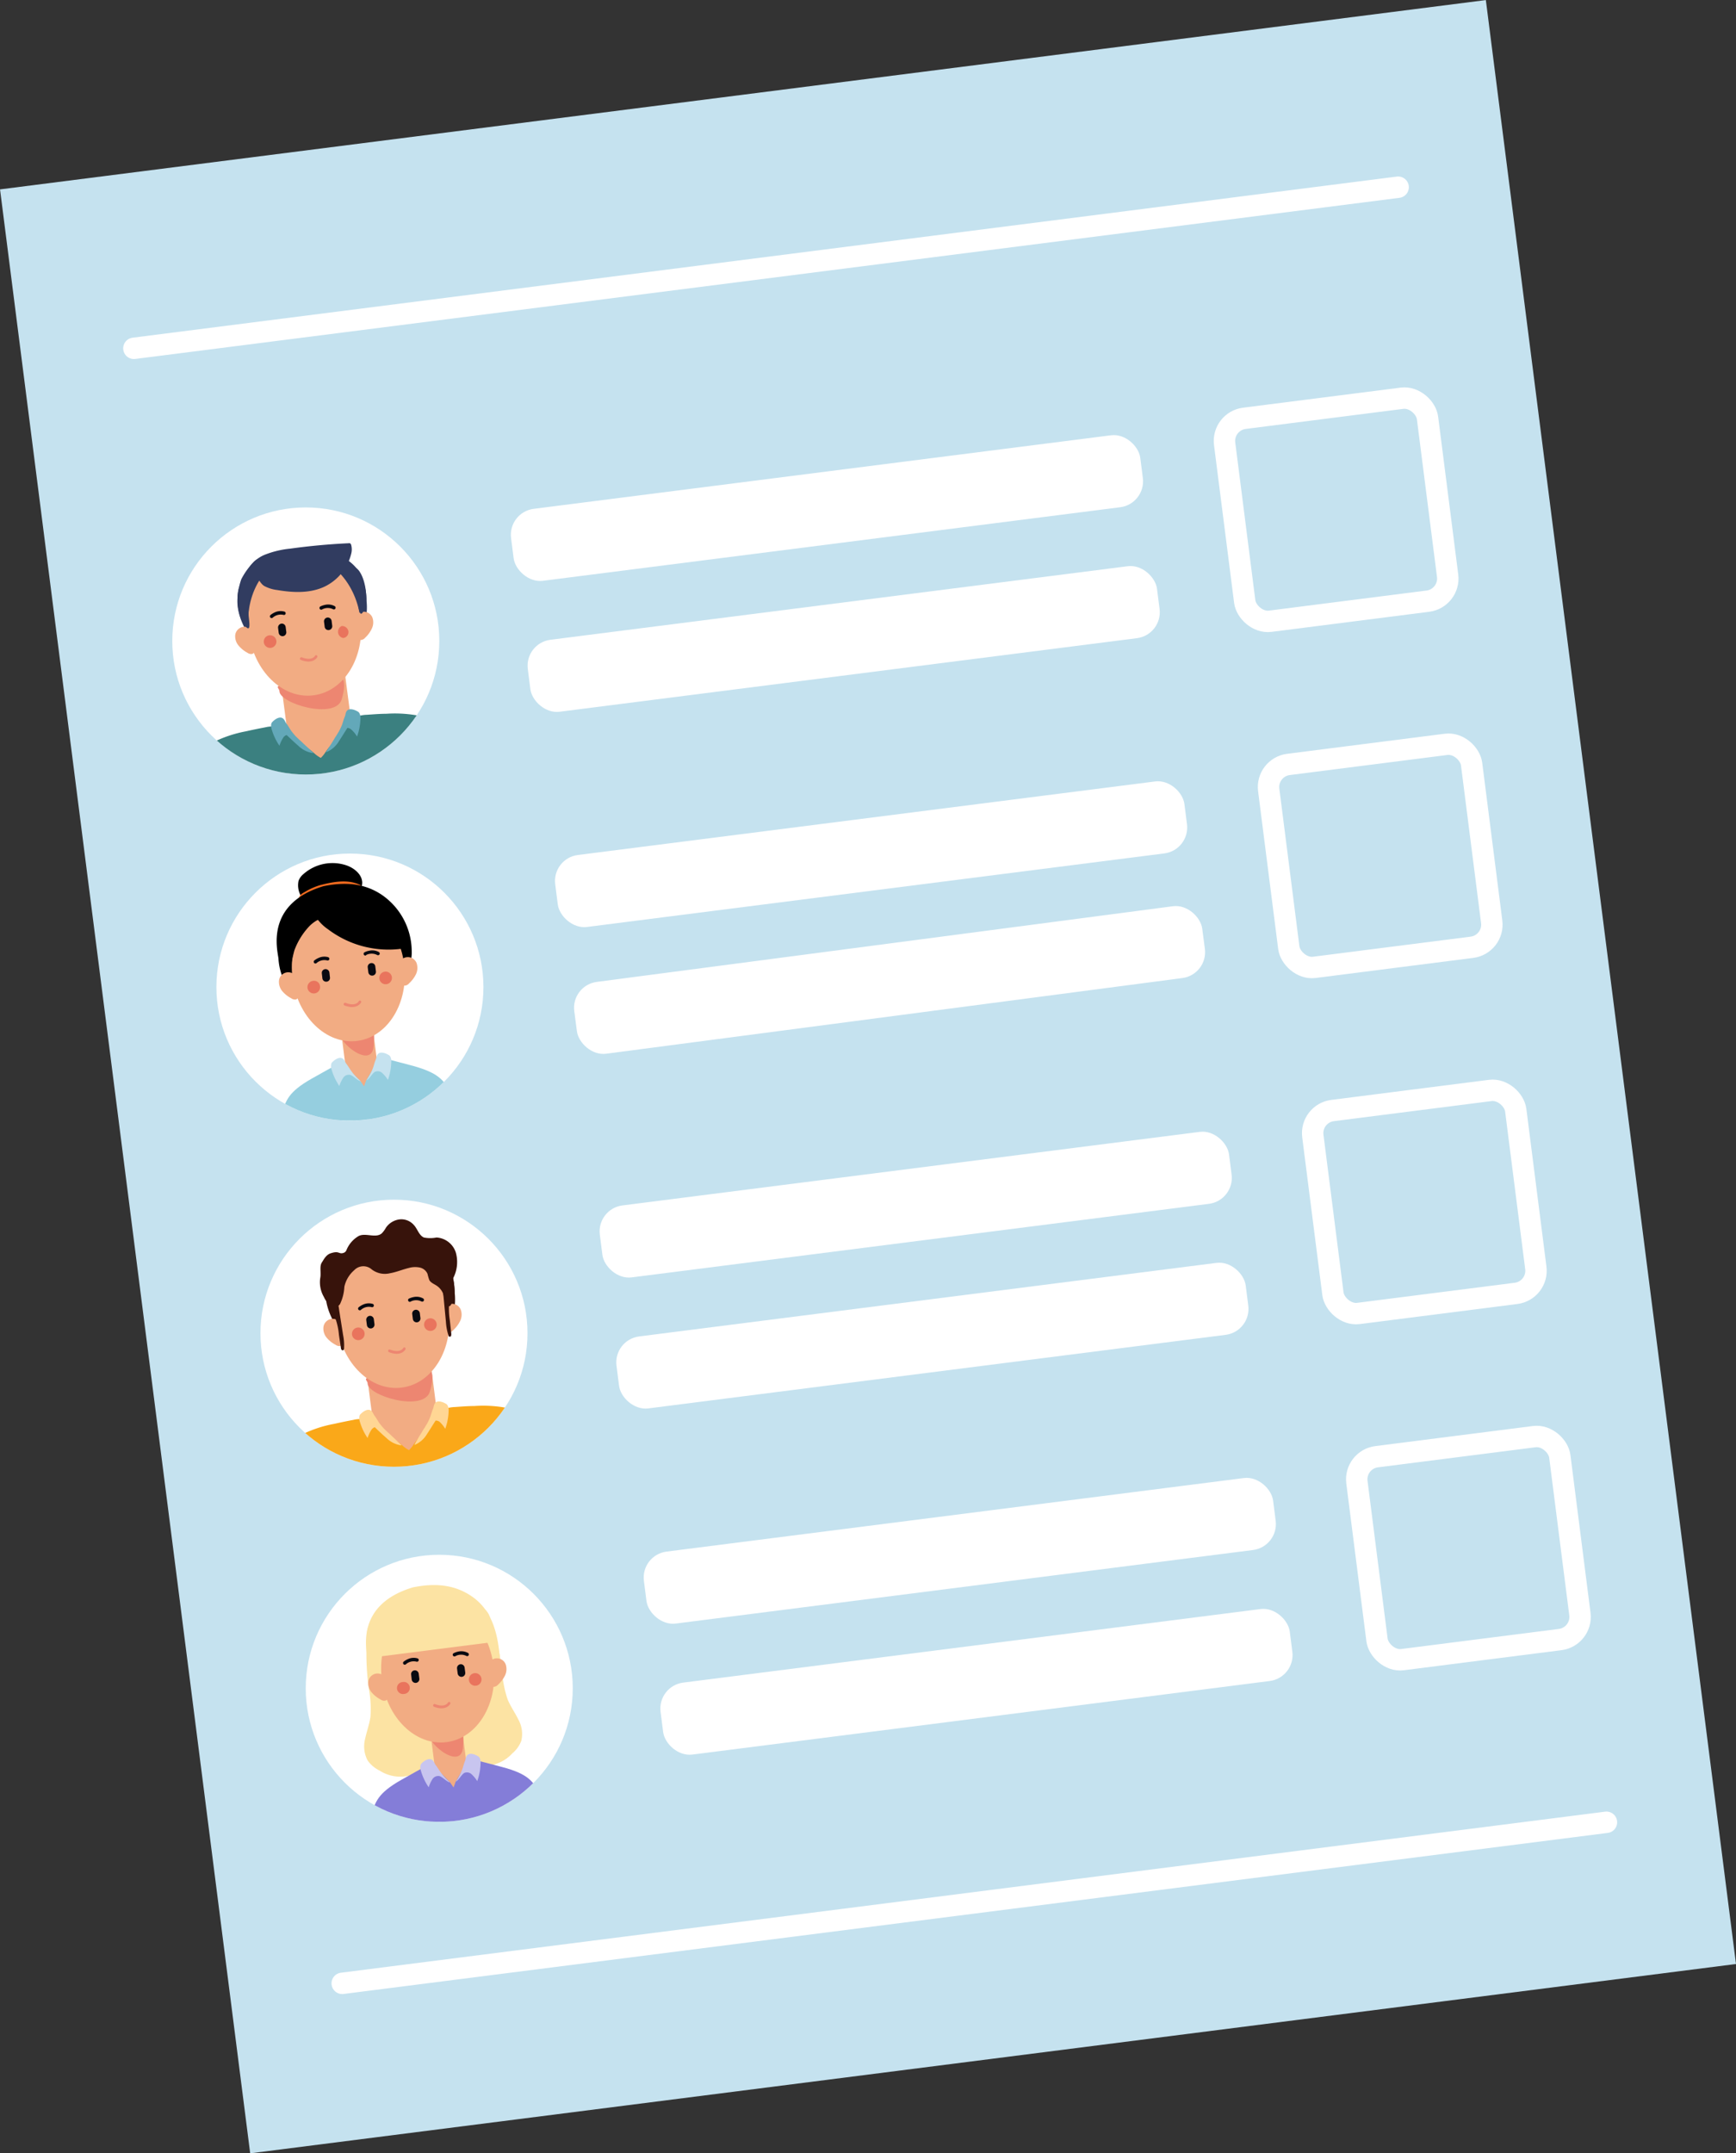
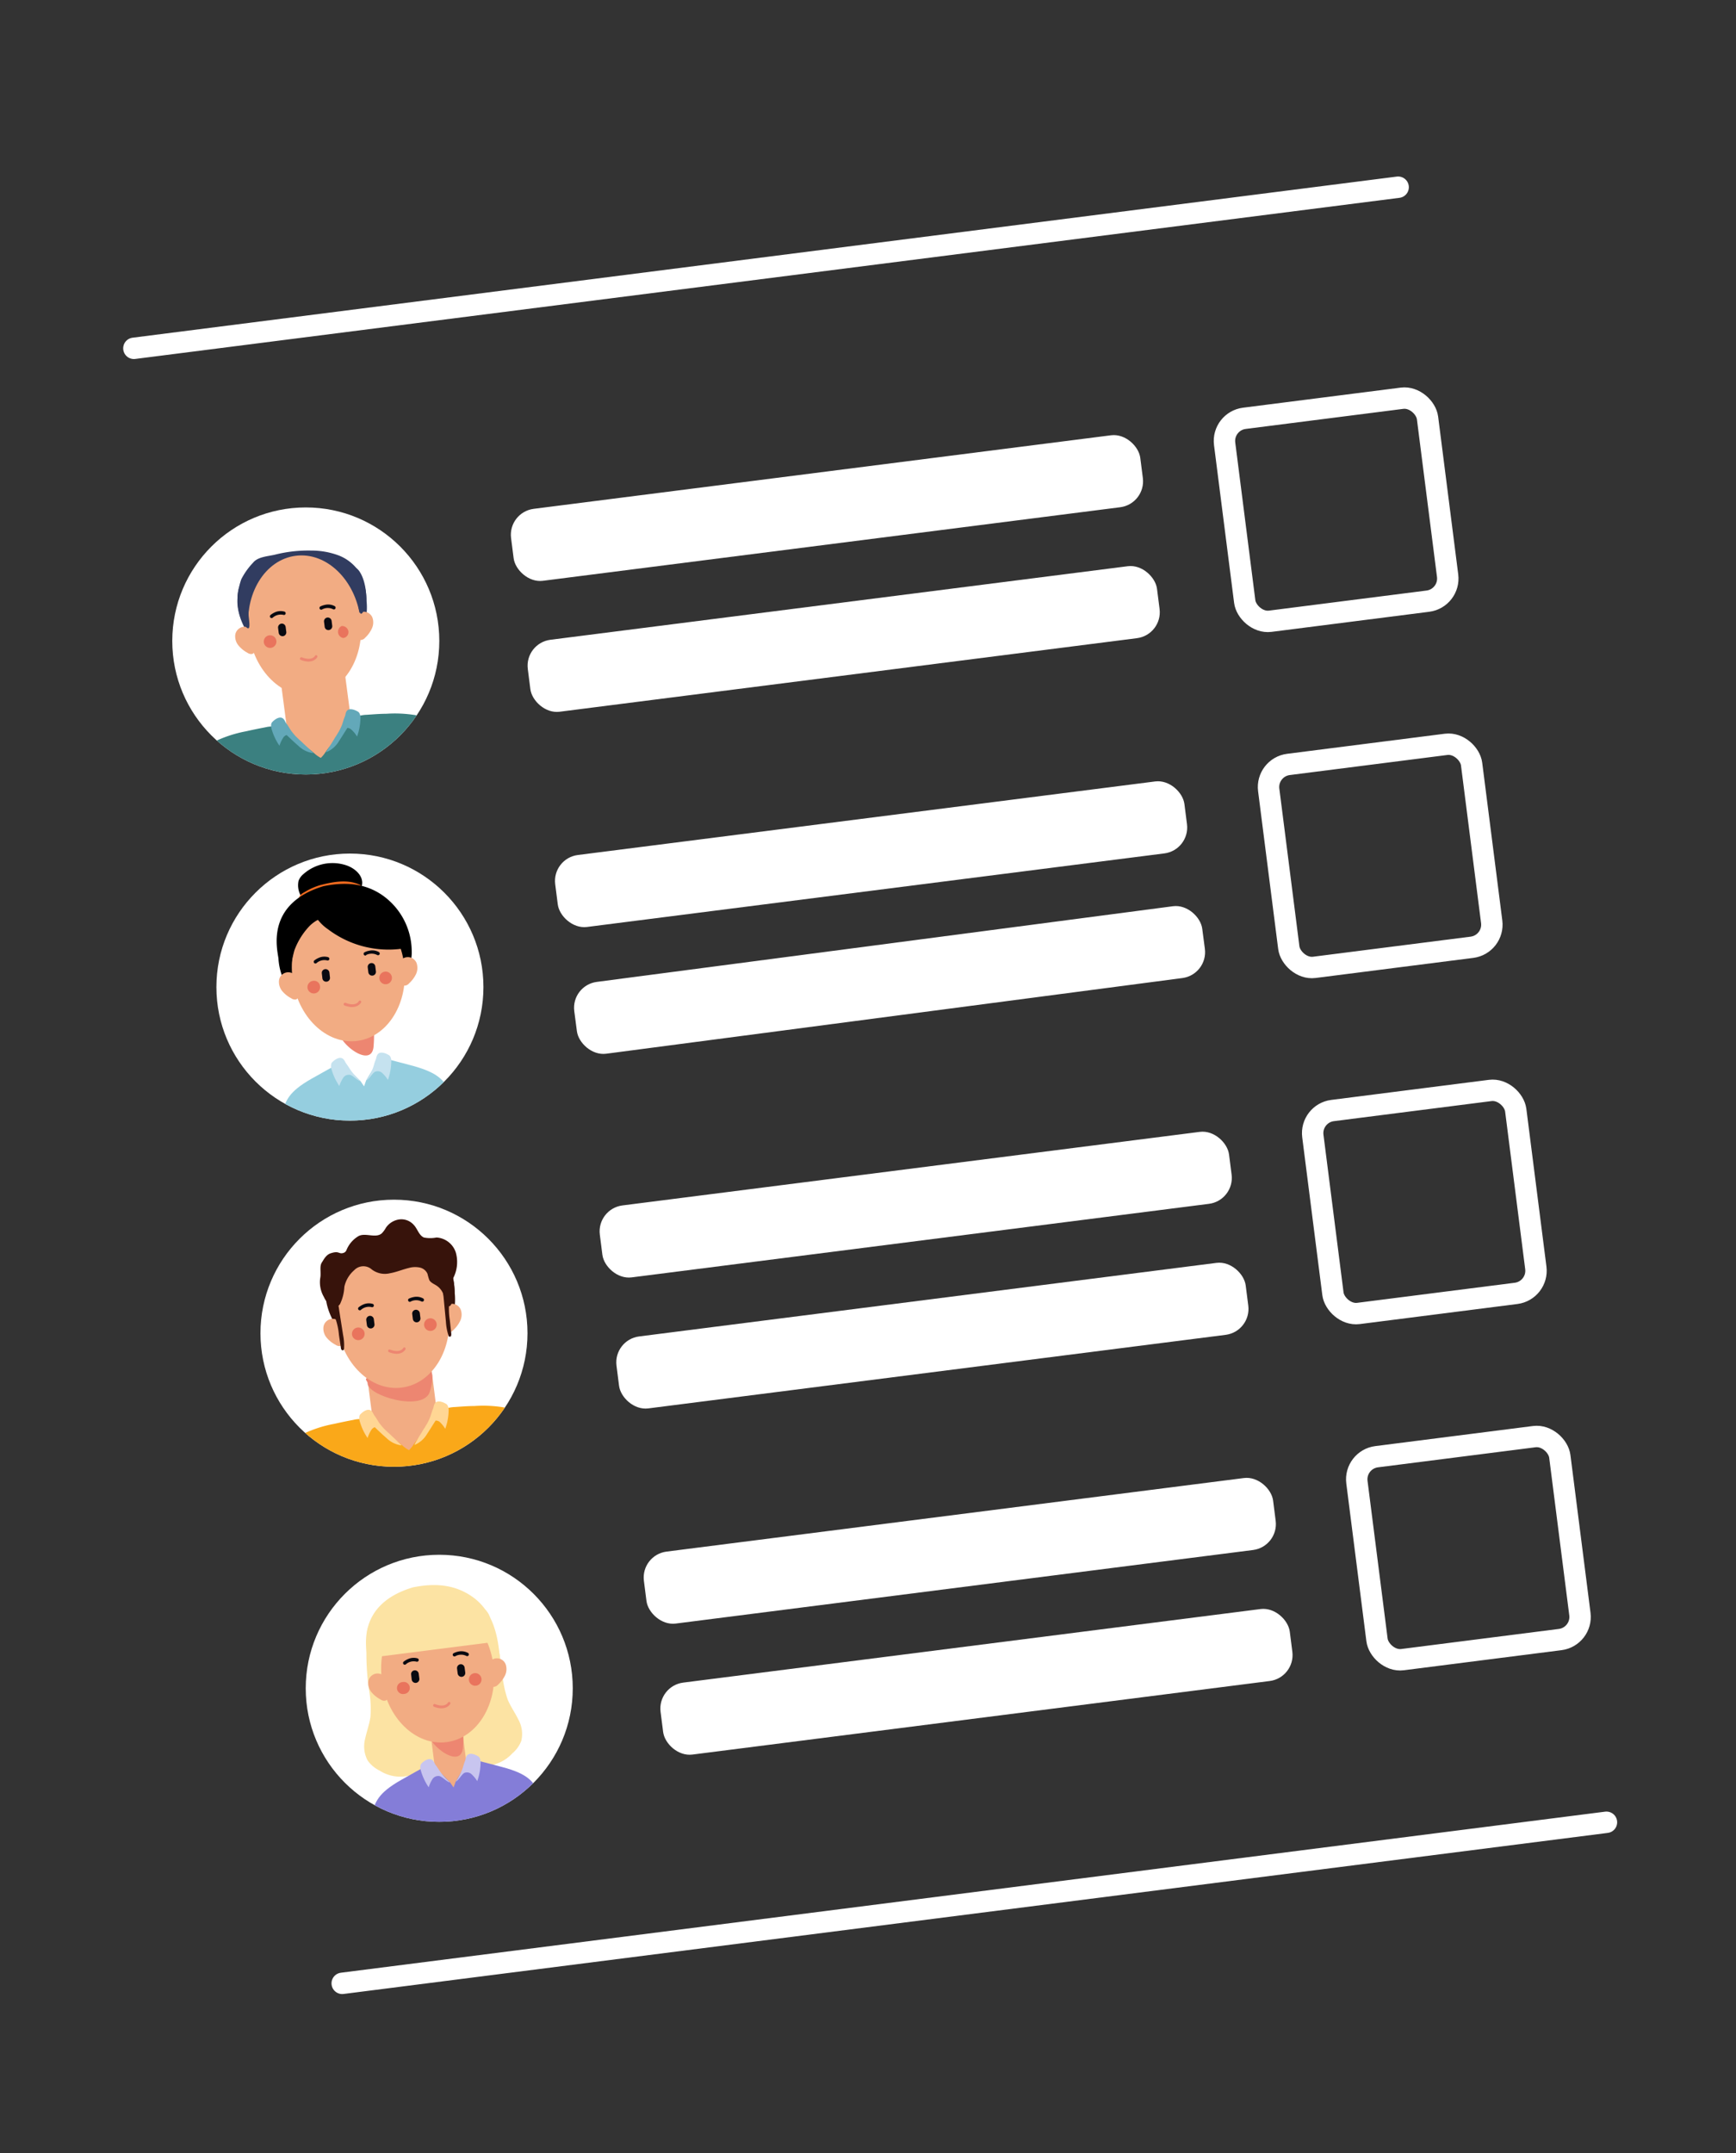
<svg xmlns="http://www.w3.org/2000/svg" viewBox="0 0 275 341.05">
  <rect x="0" y="0" width="275" height="341.05" fill="#333333" stroke="none" />
  <defs>
    <style>.cls-1,.cls-27,.cls-28{fill:none;}.cls-13,.cls-2{fill:#c5e2ef;}.cls-3{fill:#fff;}.cls-4{clip-path:url(#clip-path);}.cls-11,.cls-5{fill:#f2ac83;}.cls-6{fill:#ed8671;}.cls-10,.cls-11,.cls-12,.cls-13,.cls-15,.cls-16,.cls-17,.cls-19,.cls-20,.cls-21,.cls-23,.cls-24,.cls-25,.cls-6,.cls-7,.cls-8,.cls-9{fill-rule:evenodd;}.cls-8{fill:#f16b1f;}.cls-9{fill:#e9745d;}.cls-10{fill:#090a11;}.cls-12{fill:#95cedf;}.cls-14{clip-path:url(#clip-path-2);}.cls-15{fill:#313c60;}.cls-16{fill:#3b8080;}.cls-17{fill:#63a8b9;}.cls-18{clip-path:url(#clip-path-3);}.cls-19{fill:#fce3a3;}.cls-20{fill:#847dd8;}.cls-21{fill:#c8c5ef;}.cls-22{clip-path:url(#clip-path-4);}.cls-23,.cls-26{fill:#37130b;}.cls-24{fill:#faa819;}.cls-25{fill:#ffd694;}.cls-27,.cls-28{stroke:#fff;stroke-miterlimit:10;stroke-width:3.39px;}.cls-28{stroke-linecap:round;}</style>
    <clipPath id="clip-path">
      <circle class="cls-1" cx="55.43" cy="156.34" r="21.15" />
    </clipPath>
    <clipPath id="clip-path-2">
      <circle class="cls-1" cx="48.44" cy="101.52" r="21.15" />
    </clipPath>
    <clipPath id="clip-path-3">
      <circle class="cls-1" cx="69.58" cy="267.4" r="21.15" />
    </clipPath>
    <clipPath id="clip-path-4">
      <circle class="cls-1" cx="62.41" cy="211.16" r="21.15" />
    </clipPath>
  </defs>
  <g id="svg">
-     <rect class="cls-2" x="18.87" y="13.74" width="237.27" height="313.57" transform="translate(-20.45 18.75) rotate(-7.26)" />
    <circle class="cls-3" cx="48.44" cy="101.52" r="21.15" />
    <circle class="cls-3" cx="55.43" cy="156.34" r="21.15" />
    <circle class="cls-3" cx="62.41" cy="211.16" r="21.15" />
    <circle class="cls-3" cx="69.58" cy="267.4" r="21.15" />
    <g class="cls-4">
-       <rect class="cls-5" x="54.57" y="161.73" width="5.05" height="11.26" transform="translate(-20.7 8.56) rotate(-7.26)" />
      <path class="cls-6" d="M53.77,162.61a1.08,1.08,0,0,0-.15.62c.09,2.17,5.3,6.08,5.56,2.48.08-1,.24-3.66-.54-4.26S54.46,161.68,53.77,162.61Z" />
      <path class="cls-7" d="M47.29,139.52a2.57,2.57,0,0,1,.8-1.1,6.94,6.94,0,0,1,6.79-1.36c1.24.43,2.47,1.43,2.5,2.74a2.82,2.82,0,0,1-1.1,2.16A6.37,6.37,0,0,1,54,143c-1.53.45-3.59.82-5.13.14A3.42,3.42,0,0,1,47.29,139.52Z" />
      <path class="cls-8" d="M50.72,140.19c2-.52,4.25-.95,6.17-.1a.88.88,0,0,1,.42.31.63.63,0,0,1-.19.77,1.79,1.79,0,0,1-.77.34c-2.73.7-5.5,1.22-8.27,1.73a.58.58,0,0,1-.56-.08.5.5,0,0,1-.11-.26c-.19-.89.09-1.2.86-1.62A10.31,10.31,0,0,1,50.72,140.19Z" />
      <path class="cls-7" d="M51.23,140.36c-9.39,2.84-7.22,10.31-7.12,11.47a9.74,9.74,0,0,0,1.17,4.07,6.62,6.62,0,0,0,4,2.74,7.52,7.52,0,0,0,4.36.13,21.27,21.27,0,0,0,9.18-3.45,6.34,6.34,0,0,0,1.74-1.76,5.69,5.69,0,0,0,.66-2.84,10.91,10.91,0,0,0-4.59-8.89C57.8,139.85,54.62,139.66,51.23,140.36Z" />
      <ellipse class="cls-5" cx="55.18" cy="153.81" rx="8.91" ry="11.14" transform="translate(-19 8.21) rotate(-7.26)" />
      <path class="cls-9" d="M61,153.89a1,1,0,1,0,1.07.82A1,1,0,0,0,61,153.89Z" />
      <path class="cls-9" d="M49.63,155.35a1,1,0,1,0,1.06.82A.94.94,0,0,0,49.63,155.35Z" />
      <path class="cls-10" d="M50.13,152.55a1.88,1.88,0,0,1,1.7-.43.28.28,0,0,0,.34-.18.28.28,0,0,0-.19-.34,2.16,2.16,0,0,0-1.54.13,2.87,2.87,0,0,0-.67.41.28.28,0,0,0,0,.38A.27.27,0,0,0,50.13,152.55Z" />
      <path class="cls-10" d="M58,151.26a1.9,1.9,0,0,1,1.75,0,.27.27,0,0,0,.37-.1.28.28,0,0,0-.1-.37,2.17,2.17,0,0,0-1.54-.21,2.49,2.49,0,0,0-.74.25.27.27,0,0,0,.26.48Z" />
      <path class="cls-10" d="M51.5,153.5h0a.61.61,0,0,1,.68.52l.09.79a.59.59,0,0,1-.52.67h0a.6.6,0,0,1-.68-.52l-.09-.79A.59.59,0,0,1,51.5,153.5Z" />
      <path class="cls-10" d="M58.78,152.54h0a.59.59,0,0,1,.67.52l.1.79a.6.6,0,0,1-.53.67h0a.6.6,0,0,1-.67-.52l-.1-.79A.61.61,0,0,1,58.78,152.54Z" />
      <path class="cls-6" d="M57.17,158.82a.21.21,0,1,0-.36-.2s-.44.85-2.08.21a.22.22,0,0,0-.27.14.21.21,0,0,0,.11.28C56.54,160,57.17,158.82,57.17,158.82Z" />
      <path class="cls-7" d="M64.58,150.11A15.88,15.88,0,0,1,52,147.21a7.1,7.1,0,0,1-2.74-3.55,4,4,0,0,1,1.56-.81,29.76,29.76,0,0,1,5.32-.43,9.8,9.8,0,0,1,5,1.49A7.59,7.59,0,0,1,64.58,150.11Z" />
      <path class="cls-11" d="M44.19,155.33a2.32,2.32,0,0,0,.54,1.67,4.71,4.71,0,0,0,1.4,1.11,1,1,0,0,0,.76.19.71.71,0,0,0,.44-.51,4.9,4.9,0,0,0-.57-3.31A1.48,1.48,0,0,0,44.19,155.33Z" />
      <path class="cls-11" d="M66,152.56a2.36,2.36,0,0,1-.11,1.75,4.86,4.86,0,0,1-1.08,1.43,1,1,0,0,1-.69.37.69.69,0,0,1-.55-.39,4.81,4.81,0,0,1-.28-3.34A1.49,1.49,0,0,1,66,152.56Z" />
      <path class="cls-7" d="M46,153.67c-.85-1.68-1.57-2.54-1.43-4.43A6.85,6.85,0,0,1,45.8,146c.54-.79,3.3-2.93,4.44-2.3.45.24,1.35,1.59.83,1.68a5.37,5.37,0,0,0-2.3,1.57,11.24,11.24,0,0,0-2.13,3.55A23.53,23.53,0,0,0,46,153.67Z" />
      <path class="cls-12" d="M65.4,168.81c-4.31-1.15-5.2-1.34-5.2-1.34L58,171.12l-.33.94-.56-.83-3-3s-.82.4-4.7,2.59-4,3.52-4.71,5.17c0,0,8.3,2.11,13.5,1.3l.14,0h.15c5.24-.52,12.74-4.64,12.74-4.64C70.18,171.21,69.72,170,65.4,168.81Z" />
      <path class="cls-13" d="M55.67,169.66a7.44,7.44,0,0,0,1.47,1.57c-.48,0-1.3-1-1.78-1a1.05,1.05,0,0,0-1,.49,4.9,4.9,0,0,0-.6,1.29,9.06,9.06,0,0,1-1.25-2.67,1.52,1.52,0,0,1-.06-.73.64.64,0,0,1,.22-.41c.43-.44,1.3-1,1.81-.35.22.3.19.38.42.68S55.43,169.34,55.67,169.66Z" />
      <path class="cls-13" d="M59.06,169.21a8.05,8.05,0,0,1-1,1.89c.46-.16,1-1.32,1.48-1.39a1.05,1.05,0,0,1,1,.23,5.33,5.33,0,0,1,.91,1.1,9,9,0,0,0,.53-2.89,1.4,1.4,0,0,0-.12-.73.66.66,0,0,0-.32-.34c-.52-.32-1.52-.67-1.83.12-.14.34-.09.42-.24.76S59.21,168.84,59.06,169.21Z" />
    </g>
    <g class="cls-14">
      <path class="cls-15" d="M38.22,91.75a11,11,0,0,0-.6,3c-.2,2.73,1.41,5.84,3.41,7.71a10.22,10.22,0,0,0,7.54,2.62,11.33,11.33,0,0,0,7.27-3.41,7.8,7.8,0,0,0,2.07-3.46,9.74,9.74,0,0,0,.16-3,9.7,9.7,0,0,0-1.25-4.75,6.88,6.88,0,0,0-3.34-2.55,12.38,12.38,0,0,0-4.19-.71,21.49,21.49,0,0,0-5.65.63c-1.15.29-2.77.32-3.55,1.29A11.06,11.06,0,0,0,38.22,91.75Z" />
      <rect class="cls-5" x="44.97" y="107.41" width="10.25" height="13.48" transform="matrix(0.99, -0.13, 0.13, 0.99, -14.03, 7.25)" />
-       <path class="cls-6" d="M44.09,108.66c-.28.17.18.55.17.75-.13,2,8.88,4.67,9.87,1.35.27-.93.94-3.36-.5-3.8S45.54,107.72,44.09,108.66Z" />
      <ellipse class="cls-5" cx="48.26" cy="99.08" rx="8.91" ry="11.14" transform="translate(-12.14 6.89) rotate(-7.26)" />
      <path class="cls-9" d="M54.12,99.16a1,1,0,0,0,.25,1.89.94.94,0,0,0,.82-1.06A1,1,0,0,0,54.12,99.16Z" />
-       <path class="cls-9" d="M42.7,100.62a1,1,0,1,0,1.07.82A1,1,0,0,0,42.7,100.62Z" />
+       <path class="cls-9" d="M42.7,100.62a1,1,0,1,0,1.07.82A1,1,0,0,0,42.7,100.62" />
      <path class="cls-10" d="M43.2,97.83a1.9,1.9,0,0,1,1.7-.44.26.26,0,0,0,.34-.18.27.27,0,0,0-.18-.34,2.19,2.19,0,0,0-1.55.13,3,3,0,0,0-.66.41.27.27,0,0,0,.35.42Z" />
      <path class="cls-10" d="M51,96.54a1.89,1.89,0,0,1,1.76-.05.27.27,0,0,0,.37-.11.28.28,0,0,0-.1-.37,2.17,2.17,0,0,0-1.54-.21,3.23,3.23,0,0,0-.74.25.28.28,0,0,0-.11.37A.27.27,0,0,0,51,96.54Z" />
      <path class="cls-10" d="M44.58,98.77h0a.61.61,0,0,1,.67.53l.1.78a.61.61,0,0,1-.52.68h0a.62.62,0,0,1-.68-.53l-.1-.78A.62.62,0,0,1,44.58,98.77Z" />
      <path class="cls-10" d="M51.85,97.81h0a.61.61,0,0,1,.68.52l.1.79a.61.61,0,0,1-.53.67h0a.59.59,0,0,1-.67-.52l-.1-.79A.6.6,0,0,1,51.85,97.81Z" />
      <path class="cls-6" d="M50.25,104.09a.22.22,0,0,0-.07-.29.21.21,0,0,0-.29.09s-.44.85-2.08.22a.22.22,0,0,0-.27.13.2.2,0,0,0,.11.28C49.62,105.29,50.25,104.1,50.25,104.09Z" />
      <path class="cls-11" d="M37.26,100.61a2.28,2.28,0,0,0,.55,1.66,4.73,4.73,0,0,0,1.39,1.12,1,1,0,0,0,.77.18.7.7,0,0,0,.43-.51,4.84,4.84,0,0,0-.56-3.31A1.49,1.49,0,0,0,37.26,100.61Z" />
      <path class="cls-11" d="M59,97.83a2.27,2.27,0,0,1-.11,1.75A4.67,4.67,0,0,1,57.85,101a1,1,0,0,1-.7.37.69.69,0,0,1-.54-.38,4.9,4.9,0,0,1-.29-3.35A1.49,1.49,0,0,1,59,97.83Z" />
      <path class="cls-16" d="M67.44,114a1,1,0,0,0-.24-.37,1,1,0,0,0-.4-.18,20.36,20.36,0,0,0-5.62-.4c-1,0-2,.09-3.08.16a5,5,0,0,0-1.5.27,4.65,4.65,0,0,0-1.7,1.42,5.07,5.07,0,0,1-1.26,1.23c-.3.18-.11.74-.36,1a11,11,0,0,0-1.72,2,4.9,4.9,0,0,1-.74.91,4.67,4.67,0,0,1-1-.7,11,11,0,0,0-2.18-1.53c-.3-.17-.25-.76-.58-.85a5.44,5.44,0,0,1-1.53-.88,4.5,4.5,0,0,0-2-1,4.6,4.6,0,0,0-1.52.12c-1,.19-2,.39-3,.62a19.88,19.88,0,0,0-5.34,1.79.91.91,0,0,0-.34.27,1,1,0,0,0-.14.42,4.83,4.83,0,0,0,.16,3.06A3.85,3.85,0,0,0,35.22,123c3.06,1.45,6.62,1.25,10,.82,2-.26,4.21.81,6.08,0,2,.31,3.89-1.28,5.91-1.54,3.36-.42,6.86-1.12,9.46-3.29a3.89,3.89,0,0,0,1.4-2A4.8,4.8,0,0,0,67.44,114Z" />
      <path class="cls-17" d="M48.6,118.26c-.34-.3-.66-.62-1-.94h0a1.77,1.77,0,0,1-.17-.14l-.6-.58c-.27-.3-.53-.62-.7-.85s-.48-.79-.72-1.1-.2-.38-.42-.69c-.51-.68-1.38-.09-1.81.35a.67.67,0,0,0-.22.41,1.52,1.52,0,0,0,.06.73,9.06,9.06,0,0,0,1.25,2.67,5.06,5.06,0,0,1,.6-1.29.93.93,0,0,1,.54-.41l.47.44c.45.43.91.86,1.38,1.26a4.15,4.15,0,0,0,2.42,1.17C49.36,119,49,118.62,48.6,118.26Z" />
      <path class="cls-17" d="M52.43,117.88c.25-.39.48-.78.71-1.17l0,0a1.25,1.25,0,0,0,.12-.17l.44-.72a9.51,9.51,0,0,0,.47-1c.14-.37.26-.87.42-1.24s.1-.42.23-.77c.32-.79,1.31-.43,1.84-.12a.63.63,0,0,1,.31.35,1.45,1.45,0,0,1,.13.72,9,9,0,0,1-.54,2.9,4.81,4.81,0,0,0-.9-1.1,1,1,0,0,0-.63-.27l-.35.55c-.33.53-.66,1.06-1,1.57a4.09,4.09,0,0,1-2.05,1.74C51.87,118.74,52.16,118.31,52.43,117.88Z" />
      <path class="cls-15" d="M39.68,94a3.2,3.2,0,0,0,.08-1.15,1,1,0,0,0-.72-.81.93.93,0,0,0-.78.32,2.29,2.29,0,0,0-.41.77c-.52,1.61-.16,4.83,1.09,6.14.94,1,.44-1.32.44-1.89A17.49,17.49,0,0,1,39.68,94Z" />
      <path class="cls-15" d="M55.49,92a15.36,15.36,0,0,1-1.21-2.1c0-.39,1,.19,1.35,0a.91.91,0,0,1,.83.11,1.91,1.91,0,0,1,.58.65c.92,1.42,1.37,4.63.5,6.21-.67,1.2-.76-1.17-.9-1.72A18.13,18.13,0,0,0,55.49,92Z" />
-       <path class="cls-15" d="M40.67,91.8c.45-.07.54.6,1.17,1a5.7,5.7,0,0,0,2.07.65c2.53.43,5.23.55,7.55-.56a7.85,7.85,0,0,0,4.18-5.2,2.69,2.69,0,0,0,0-1.35.41.41,0,0,0-.21-.3.71.71,0,0,0-.21,0c-3.1.15-6.2.43-9.28.86a14.7,14.7,0,0,0-4.09,1A5.44,5.44,0,0,0,39,90.77c-.14.38-.43,4.24.26,4.19.29,0,.59-1.68.8-2.11A3.27,3.27,0,0,1,40.67,91.8Z" />
    </g>
    <g class="cls-18">
      <path class="cls-19" d="M58.6,257.18a2.72,2.72,0,0,0-.45,1.56,42.47,42.47,0,0,0,.24,8.51,17.49,17.49,0,0,1,.29,4.67c-.16,1.17-.59,2.29-.83,3.45a4.77,4.77,0,0,0,.38,3.45,5,5,0,0,0,1.9,1.61,6,6,0,0,0,4.82.76,11,11,0,0,0,3.88.82,3.67,3.67,0,0,0,2.68-.82,3.8,3.8,0,0,0,.88-2.24,30.81,30.81,0,0,0-.19-7.24,30.32,30.32,0,0,0-.84-5.1,5.41,5.41,0,0,0-1.85-3,13.89,13.89,0,0,0-2.36-1.05c-1.42-.64-2.57-1.82-4.06-2.25-1.29-.36-2.78-.17-3.85-.95-.35-.25-.66-.61-1.09-.66" />
      <path class="cls-19" d="M76.79,254.87a2.69,2.69,0,0,1,.84,1.39,42.12,42.12,0,0,1,1.89,8.3,17.78,17.78,0,0,0,.89,4.59c.45,1.1,1.15,2.07,1.67,3.14a4.71,4.71,0,0,1,.5,3.43,4.83,4.83,0,0,1-1.44,2,6,6,0,0,1-4.47,1.95,11,11,0,0,1-3.55,1.76,3.61,3.61,0,0,1-2.8-.12,3.86,3.86,0,0,1-1.42-1.95,30.73,30.73,0,0,1-1.62-7.05,29.71,29.71,0,0,1-.47-5.15,5.44,5.44,0,0,1,1-3.41,14.51,14.51,0,0,1,2-1.61c1.21-1,2-2.4,3.37-3.19,1.15-.68,2.64-.86,3.49-1.89.27-.33.48-.75.88-.91" />
      <rect class="cls-5" x="68.72" y="272.79" width="5.05" height="11.26" transform="translate(-34.62 11.24) rotate(-7.26)" />
      <path class="cls-6" d="M67.93,273.67a.94.94,0,0,0-.15.62c.08,2.17,5.29,6.08,5.56,2.47.07-1,.23-3.65-.55-4.25S68.61,272.73,67.93,273.67Z" />
      <path class="cls-19" d="M65.38,251.42c-9.39,2.84-7.22,10.31-7.12,11.47A9.74,9.74,0,0,0,59.43,267a6.66,6.66,0,0,0,4,2.74,7.61,7.61,0,0,0,4.36.13A21.27,21.27,0,0,0,77,266.38a6.34,6.34,0,0,0,1.74-1.76,4.61,4.61,0,0,0,.36-2.85c-.38-3.68-1.44-6.89-4.29-8.88S68.77,250.72,65.38,251.42Z" />
      <ellipse class="cls-5" cx="69.33" cy="264.87" rx="8.91" ry="11.14" transform="translate(-32.92 10.89) rotate(-7.26)" />
      <path class="cls-9" d="M75.19,265a1,1,0,1,0,1.07.82A1,1,0,0,0,75.19,265Z" />
      <path class="cls-9" d="M63.78,266.41a.95.95,0,1,0,.24,1.88.95.95,0,1,0-.24-1.88Z" />
      <path class="cls-10" d="M64.28,263.61a1.86,1.86,0,0,1,1.7-.43.28.28,0,0,0,.34-.18.27.27,0,0,0-.18-.34,2.18,2.18,0,0,0-1.55.13,2.87,2.87,0,0,0-.67.41.28.28,0,0,0,0,.38A.27.27,0,0,0,64.28,263.61Z" />
      <path class="cls-10" d="M72.12,262.32a1.87,1.87,0,0,1,1.75-.05.27.27,0,0,0,.27-.47,2.23,2.23,0,0,0-1.54-.22,2.84,2.84,0,0,0-.74.26.27.27,0,0,0,.26.48Z" />
      <path class="cls-10" d="M65.65,264.56h0a.61.61,0,0,1,.68.52l.1.79a.61.61,0,0,1-.53.67h0a.61.61,0,0,1-.68-.52l-.09-.79A.59.59,0,0,1,65.65,264.56Z" />
      <path class="cls-10" d="M72.93,263.59h0a.61.61,0,0,1,.67.53l.1.78a.61.61,0,0,1-.52.68h0a.61.61,0,0,1-.68-.53l-.1-.78A.62.62,0,0,1,72.93,263.59Z" />
      <path class="cls-6" d="M71.32,269.88a.22.22,0,0,0-.07-.3.22.22,0,0,0-.29.09s-.44.86-2.07.22a.23.23,0,0,0-.17.42C70.69,271.08,71.32,269.88,71.32,269.88Z" />
      <path class="cls-11" d="M58.34,266.39a2.32,2.32,0,0,0,.54,1.67,4.87,4.87,0,0,0,1.4,1.11,1,1,0,0,0,.76.19.71.71,0,0,0,.44-.51,4.84,4.84,0,0,0-.57-3.31A1.48,1.48,0,0,0,58.34,266.39Z" />
      <path class="cls-11" d="M80.11,263.62a2.36,2.36,0,0,1-.11,1.75,5,5,0,0,1-1.08,1.43,1,1,0,0,1-.69.37.69.69,0,0,1-.55-.39,4.87,4.87,0,0,1-.28-3.34A1.49,1.49,0,0,1,80.11,263.62Z" />
      <path class="cls-20" d="M79.55,279.87c-4.31-1.15-5.2-1.34-5.2-1.34l-2.16,3.65-.34.93-.56-.82-3-3s-.82.41-4.7,2.6-4,3.52-4.71,5.17c0,0,8.3,2.11,13.5,1.3l.14,0h.15c5.24-.52,12.74-4.64,12.74-4.64C84.33,282.26,83.87,281,79.55,279.87Z" />
      <path class="cls-21" d="M69.82,280.72a7.69,7.69,0,0,0,1.47,1.57c-.48,0-1.3-1-1.78-1a1.09,1.09,0,0,0-1,.49,5.12,5.12,0,0,0-.6,1.3,9.18,9.18,0,0,1-1.25-2.67,1.52,1.52,0,0,1-.06-.73.67.67,0,0,1,.22-.42c.43-.43,1.3-1,1.81-.34.22.3.19.38.42.68S69.58,280.4,69.82,280.72Z" />
      <path class="cls-21" d="M73.21,280.27a8.05,8.05,0,0,1-1,1.89c.46-.16,1-1.33,1.48-1.4a1.06,1.06,0,0,1,1,.24,5.33,5.33,0,0,1,.91,1.1,9,9,0,0,0,.53-2.9,1.38,1.38,0,0,0-.12-.72.66.66,0,0,0-.32-.34c-.52-.32-1.52-.68-1.83.12-.14.34-.09.41-.24.76S73.36,279.9,73.21,280.27Z" />
      <path class="cls-19" d="M60.13,262.33l-.08.05,17.5-2.23a5.5,5.5,0,0,0-1.21-4.72,8.61,8.61,0,0,0-2.67-1.86,7.77,7.77,0,0,0-2.23-.77,11.87,11.87,0,0,0-2.15,0,19.2,19.2,0,0,0-2.83.25,8.78,8.78,0,0,0-2.74,1.09,8.42,8.42,0,0,0-2.92,2.77A7.09,7.09,0,0,0,60.13,262.33Z" />
    </g>
    <g class="cls-22">
      <path class="cls-23" d="M52.39,201.5a10.2,10.2,0,0,0-.8,2.89c-.2,2.73,1.41,5.84,3.41,7.71a10.22,10.22,0,0,0,7.54,2.62,11.33,11.33,0,0,0,7.27-3.41,7.8,7.8,0,0,0,2.07-3.46,9.74,9.74,0,0,0,.16-3,9.61,9.61,0,0,0-1.26-4.75,6.81,6.81,0,0,0-3.26-2.61,13.11,13.11,0,0,0-4.23-.89,21,21,0,0,0-5.61.36,9.21,9.21,0,0,0-3.41,1.88A6.6,6.6,0,0,0,52.39,201.5Z" />
      <rect class="cls-5" x="58.94" y="217.05" width="10.25" height="13.48" transform="translate(-27.77 9.89) rotate(-7.26)" />
      <path class="cls-6" d="M58.06,218.29c-.28.18.18.56.17.76-.13,2,8.88,4.67,9.87,1.35.27-.93.94-3.36-.5-3.8S59.51,217.36,58.06,218.29Z" />
      <ellipse class="cls-5" cx="62.23" cy="208.72" rx="8.91" ry="11.14" transform="translate(-25.88 9.54) rotate(-7.26)" />
      <path class="cls-9" d="M68.09,208.8a1,1,0,1,0,1.07.82A1,1,0,0,0,68.09,208.8Z" />
      <path class="cls-9" d="M56.67,210.26a1,1,0,1,0,1.07.82A1,1,0,0,0,56.67,210.26Z" />
      <path class="cls-10" d="M57.17,207.47a1.87,1.87,0,0,1,1.7-.44.27.27,0,0,0,.34-.18.27.27,0,0,0-.18-.34,2.19,2.19,0,0,0-1.55.13,3,3,0,0,0-.66.41.27.27,0,0,0,.35.42Z" />
      <path class="cls-10" d="M65,206.18a1.86,1.86,0,0,1,1.76-.05.28.28,0,0,0,.37-.11.28.28,0,0,0-.1-.37,2.17,2.17,0,0,0-1.54-.21,3.23,3.23,0,0,0-.74.25.28.28,0,0,0,.25.49Z" />
      <path class="cls-10" d="M58.55,208.41h0a.61.61,0,0,1,.67.53l.1.78a.61.61,0,0,1-.52.68h0a.61.61,0,0,1-.68-.53l-.1-.78A.62.62,0,0,1,58.55,208.41Z" />
      <path class="cls-10" d="M65.82,207.45h0a.61.61,0,0,1,.68.52l.1.79a.61.61,0,0,1-.53.67h0a.6.6,0,0,1-.67-.52l-.1-.79A.6.6,0,0,1,65.82,207.45Z" />
      <path class="cls-6" d="M64.22,213.73a.23.23,0,0,0-.07-.3.22.22,0,0,0-.29.1s-.44.85-2.08.22a.22.22,0,0,0-.16.41C63.59,214.93,64.22,213.74,64.22,213.73Z" />
      <path class="cls-11" d="M51.23,210.25a2.28,2.28,0,0,0,.55,1.66A4.73,4.73,0,0,0,53.17,213a1,1,0,0,0,.77.18.7.7,0,0,0,.43-.51,4.84,4.84,0,0,0-.56-3.31A1.49,1.49,0,0,0,51.23,210.25Z" />
      <path class="cls-11" d="M73,207.47a2.27,2.27,0,0,1-.11,1.75,4.67,4.67,0,0,1-1.07,1.43,1,1,0,0,1-.7.37.69.69,0,0,1-.54-.38,4.84,4.84,0,0,1-.29-3.35A1.49,1.49,0,0,1,73,207.47Z" />
      <path class="cls-24" d="M81.41,223.64a1,1,0,0,0-.24-.37,1,1,0,0,0-.4-.18,20,20,0,0,0-5.62-.4c-1,0-2.05.09-3.08.16a5,5,0,0,0-1.5.27,4.4,4.4,0,0,0-1.7,1.42,5.25,5.25,0,0,1-1.26,1.23c-.3.18-.11.73-.36,1a10.66,10.66,0,0,0-1.72,2,4.9,4.9,0,0,1-.74.91,4.67,4.67,0,0,1-1-.7,11,11,0,0,0-2.18-1.53c-.3-.17-.25-.76-.58-.86a5.36,5.36,0,0,1-1.54-.87,4.41,4.41,0,0,0-2-.95,4.6,4.6,0,0,0-1.52.12c-1,.19-2,.39-3,.62a19.54,19.54,0,0,0-5.34,1.79.91.91,0,0,0-.34.27,1,1,0,0,0-.14.42,4.83,4.83,0,0,0,.16,3.06,3.85,3.85,0,0,0,1.85,1.54c3.06,1.45,6.62,1.25,10,.82,2-.26,4.21.81,6.08,0,2,.31,3.89-1.28,5.91-1.54,3.36-.42,6.86-1.12,9.46-3.29a3.89,3.89,0,0,0,1.4-2A4.86,4.86,0,0,0,81.41,223.64Z" />
      <path class="cls-25" d="M62.56,227.9c-.33-.3-.65-.62-1-.94h0a1.77,1.77,0,0,1-.17-.14l-.6-.58c-.27-.3-.53-.62-.7-.85s-.48-.79-.72-1.11-.2-.38-.42-.68c-.51-.68-1.38-.09-1.81.35a.64.64,0,0,0-.22.41,1.52,1.52,0,0,0,.06.73,9.06,9.06,0,0,0,1.25,2.67,5.06,5.06,0,0,1,.6-1.29,1,1,0,0,1,.54-.42l.47.45c.45.43.91.86,1.38,1.26a4.15,4.15,0,0,0,2.42,1.17Z" />
      <path class="cls-25" d="M66.4,227.51c.25-.38.48-.77.71-1.16l0,0,.12-.17.44-.72a10.56,10.56,0,0,0,.47-1c.14-.37.26-.88.42-1.24s.1-.42.23-.77c.32-.79,1.31-.44,1.84-.12a.63.63,0,0,1,.31.35,1.45,1.45,0,0,1,.13.72,9,9,0,0,1-.54,2.9,5.09,5.09,0,0,0-.9-1.11A1,1,0,0,0,69,225l-.35.55c-.33.53-.66,1.06-1,1.57a4.14,4.14,0,0,1-2,1.74C65.84,228.38,66.13,228,66.4,227.51Z" />
      <path class="cls-23" d="M69.46,201.64a14.89,14.89,0,0,1-1.21-2.11c0-.38,1,.2,1.35.05a.88.88,0,0,1,.83.11,1.91,1.91,0,0,1,.58.65c.92,1.42,1.37,4.63.49,6.21-.66,1.2-.75-1.17-.89-1.72A18.66,18.66,0,0,0,69.46,201.64Z" />
      <path class="cls-23" d="M54,213.48c0,.19.15.45.33.38s.16-.18.17-.31a8.23,8.23,0,0,0-.15-2.1l-.62-3.93a7.32,7.32,0,0,0-.58-2.18c-.05-.09-.11-.2-.22-.21s-.27.23-.27.43a8.06,8.06,0,0,0,.41,3.09,10.41,10.41,0,0,1,.62,2.77Z" />
      <path class="cls-23" d="M71.49,211.25c0,.19,0,.47-.23.46s-.2-.15-.24-.26a8.67,8.67,0,0,1-.38-2.08l-.38-4a7.07,7.07,0,0,1,0-2.25.32.32,0,0,1,.16-.26c.17-.08.32.16.36.34a8,8,0,0,1,.38,3.1,11.28,11.28,0,0,0,.1,2.84Z" />
      <path class="cls-26" d="M61.78,201.66c1-.17,2-.6,3-.84a3.63,3.63,0,0,1,1.67-.07,1.73,1.73,0,0,1,1.27,1,8.38,8.38,0,0,0,.29,1c.24.42.75.61,1.16.88a2.78,2.78,0,0,1,1.22,2.1,10.54,10.54,0,0,1,1.39-3.27,5.56,5.56,0,0,0,.43-4.07A3.43,3.43,0,0,0,69.15,196a5.22,5.22,0,0,1-2,0c-.8-.35-1-1.36-1.61-2a2.62,2.62,0,0,0-2.31-.86,3.07,3.07,0,0,0-2.11,1.33,4.09,4.09,0,0,1-.65.88c-1,.85-2.73-.24-3.81.51a4.53,4.53,0,0,0-1.77,2.12.8.8,0,0,1-.27.36,1,1,0,0,1-.42.15c-.57.07-.58-.39-1.78,0-.79.23-1.18,1.09-1.42,1.44-.44.65-.09,1.61-.28,2.55a4.63,4.63,0,0,0,.59,2.94,2.74,2.74,0,0,0,1.08,1.27,1.27,1.27,0,0,0,.92.27,1,1,0,0,0,.56-.43,7.17,7.17,0,0,0,.68-2.72,4.81,4.81,0,0,1,1.55-2.62,2,2,0,0,1,2.79-.13A3.42,3.42,0,0,0,61.78,201.66Z" />
    </g>
    <rect class="cls-3" x="80.76" y="74.72" width="100.48" height="11.49" rx="4.14" transform="translate(-9.12 17.2) rotate(-7.26)" />
    <rect class="cls-3" x="83.41" y="95.46" width="100.48" height="11.49" rx="4.14" transform="translate(-11.72 17.7) rotate(-7.26)" />
    <rect class="cls-3" x="87.75" y="129.54" width="100.48" height="11.49" rx="4.14" transform="translate(-15.99 18.53) rotate(-7.26)" />
    <rect class="cls-3" x="90.39" y="150.28" width="100.48" height="11.49" rx="4.14" transform="matrix(0.99, -0.13, 0.13, 0.99, -18.59, 19.03)" />
    <rect class="cls-3" x="94.82" y="185.05" width="100.48" height="11.49" rx="4.14" transform="translate(-22.95 19.86) rotate(-7.26)" />
    <rect class="cls-3" x="97.46" y="205.8" width="100.48" height="11.49" rx="4.14" transform="translate(-25.55 20.36) rotate(-7.26)" />
    <rect class="cls-3" x="101.8" y="239.87" width="100.48" height="11.49" rx="4.14" transform="translate(-29.82 21.19) rotate(-7.26)" />
    <rect class="cls-3" x="104.45" y="260.62" width="100.48" height="11.49" rx="4.14" transform="translate(-32.43 21.69) rotate(-7.26)" />
    <rect class="cls-27" x="195.46" y="64.53" width="32.4" height="32.4" rx="3.61" transform="translate(-8.51 27.4) rotate(-7.26)" />
    <rect class="cls-27" x="202.44" y="119.35" width="32.4" height="32.4" rx="3.61" transform="translate(-15.38 28.72) rotate(-7.26)" />
    <rect class="cls-27" x="209.43" y="174.17" width="32.4" height="32.4" rx="3.61" transform="translate(-22.25 30.04) rotate(-7.26)" />
    <rect class="cls-27" x="216.41" y="228.99" width="32.4" height="32.4" rx="3.61" transform="translate(-29.12 31.37) rotate(-7.26)" />
    <line class="cls-28" x1="21.21" y1="55.17" x2="221.48" y2="29.65" />
    <line class="cls-28" x1="54.21" y1="314.13" x2="254.48" y2="288.62" />
  </g>
</svg>